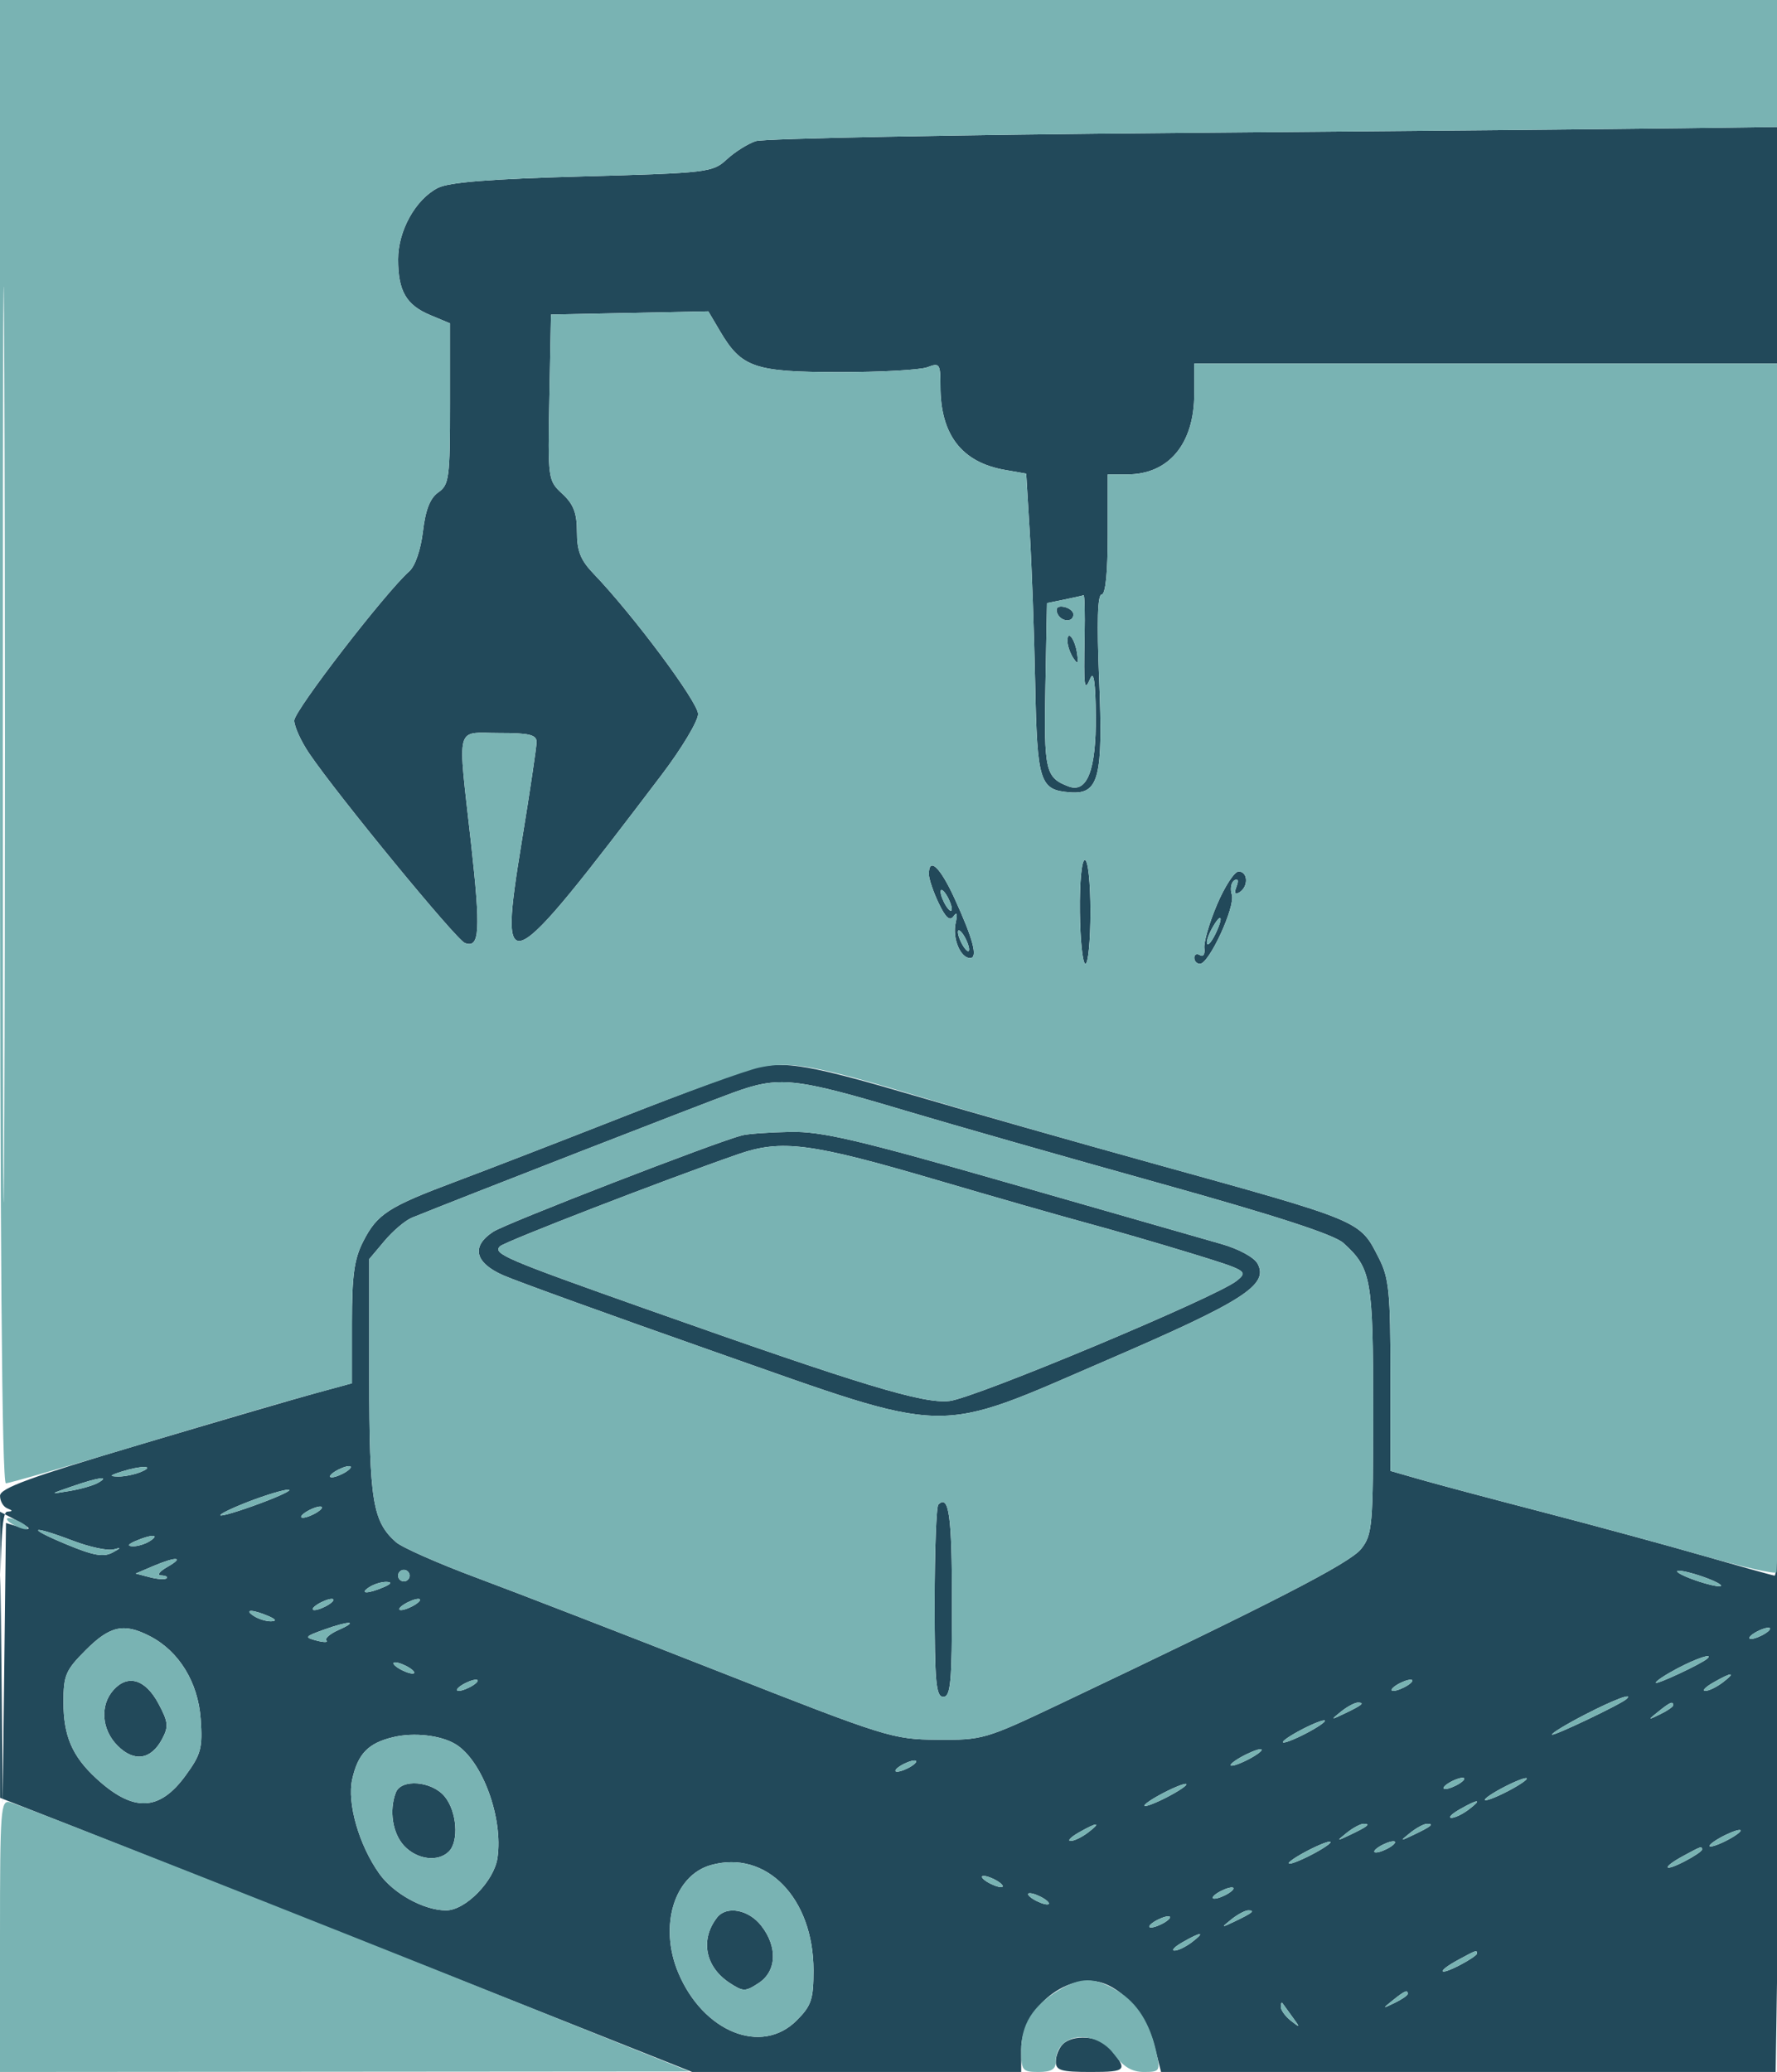
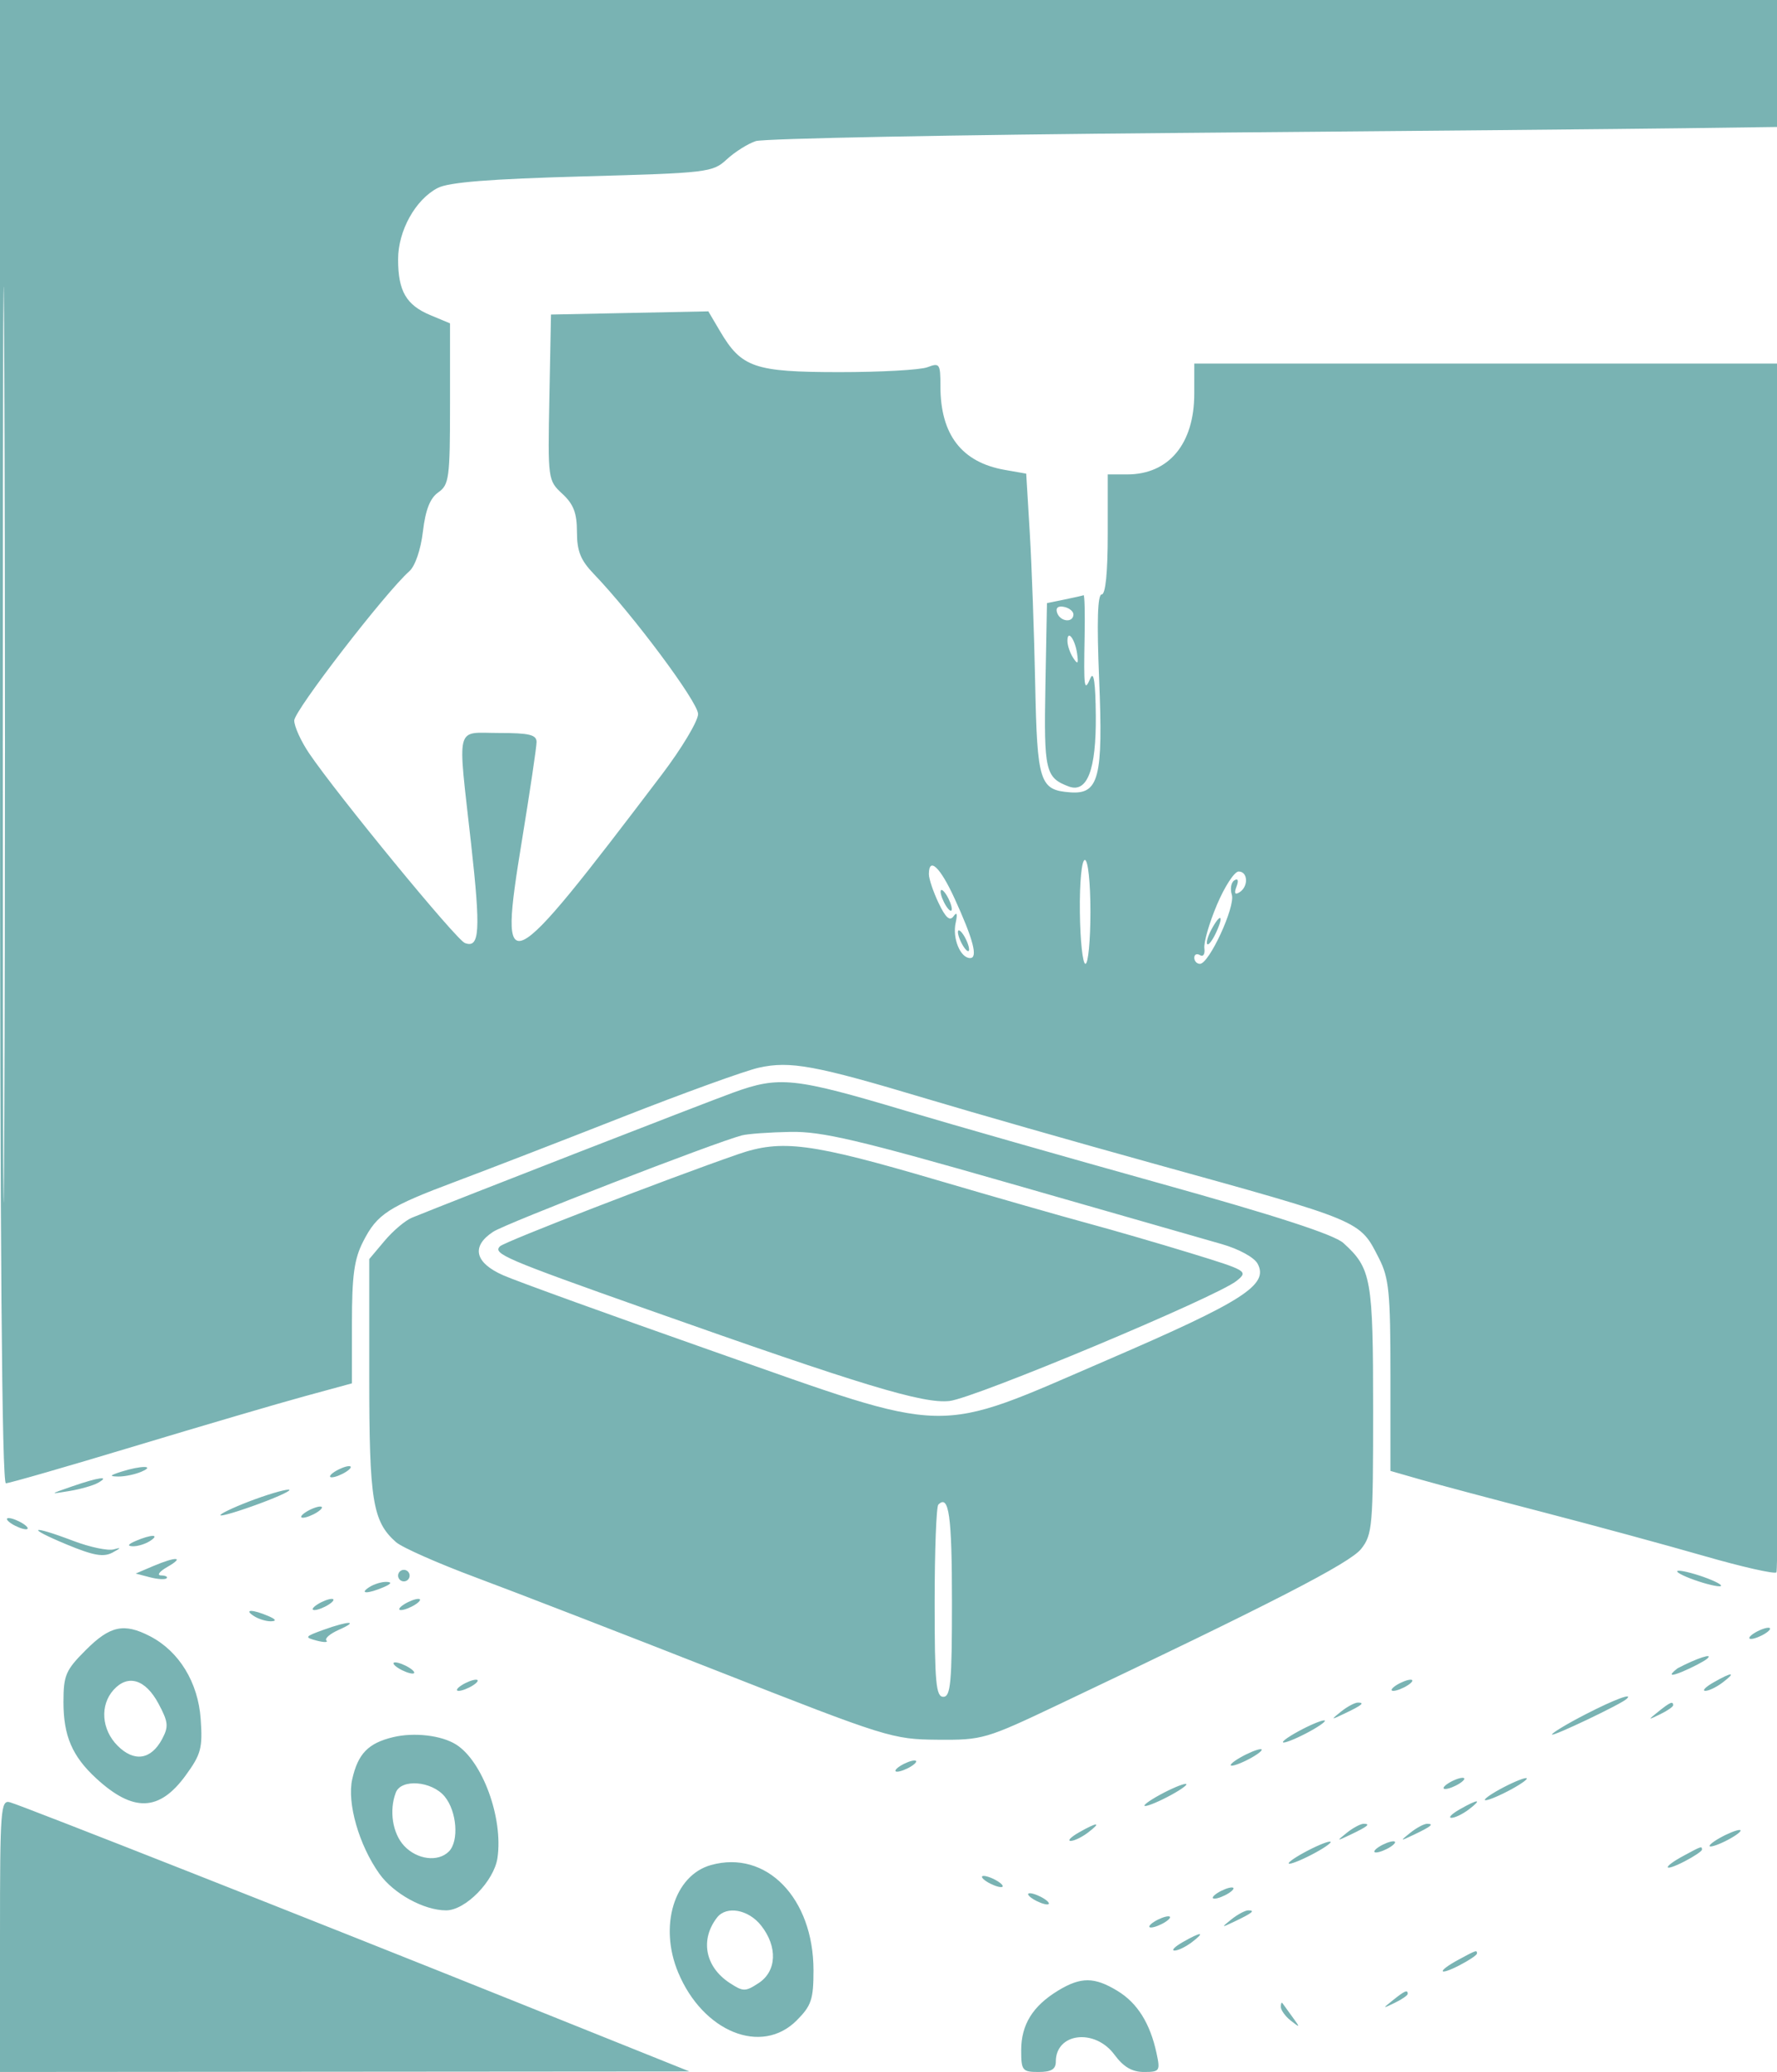
<svg xmlns="http://www.w3.org/2000/svg" width="308" height="359" viewBox="0 0 308 359" version="1.1">
-   <path d="M 204.500 23.031 C 165.450 23.357, 132.375 23.995, 131 24.448 C 129.625 24.901, 127.362 26.324, 125.971 27.611 C 123.524 29.875, 122.721 29.970, 100.994 30.567 C 84.865 31.010, 77.791 31.574, 75.869 32.568 C 72.007 34.565, 69 39.978, 69 44.934 C 69 50.424, 70.402 52.852, 74.580 54.598 L 78 56.027 78 69.957 C 78 82.824, 77.845 83.995, 75.969 85.309 C 74.542 86.309, 73.749 88.327, 73.303 92.090 C 72.931 95.230, 71.957 98.080, 70.950 98.974 C 66.779 102.677, 51 123.132, 51 124.836 C 51 125.873, 52.172 128.448, 53.604 130.558 C 58.519 137.800, 79.058 162.808, 80.567 163.387 C 83.150 164.379, 83.339 161.340, 81.641 146.090 C 79.302 125.091, 78.816 127, 86.500 127 C 91.727 127, 93 127.306, 93 128.563 C 93 129.422, 91.852 137.139, 90.450 145.712 C 86.364 170.683, 87.413 170.186, 114.710 134.210 C 118.169 129.650, 120.998 124.925, 120.996 123.710 C 120.993 121.654, 109.732 106.538, 102.927 99.452 C 100.628 97.059, 100 95.493, 100 92.155 C 100 88.893, 99.412 87.360, 97.472 85.562 C 94.965 83.239, 94.946 83.095, 95.222 68.859 L 95.500 54.500 109.135 54.223 L 122.770 53.945 124.808 57.399 C 128.523 63.696, 130.769 64.466, 145.431 64.476 C 152.619 64.481, 159.512 64.098, 160.750 63.626 C 162.860 62.820, 163 63.025, 163 66.915 C 163 75.326, 166.687 80.108, 174.184 81.421 L 177.869 82.066 178.484 92.283 C 178.823 97.902, 179.245 109.626, 179.421 118.335 C 179.771 135.600, 180.187 136.893, 185.513 137.288 C 190.470 137.655, 191.215 134.744, 190.511 117.750 C 190.095 107.725, 190.236 103, 190.950 103 C 191.616 103, 192 99.198, 192 92.600 L 192 82.200 195.379 82.200 C 202.576 82.200, 206.990 76.899, 206.996 68.250 L 207 63 257.500 63 L 308 63 308 42.500 L 308 22 291.750 22.219 C 282.813 22.339, 243.550 22.705, 204.500 23.031 M 184.483 103.882 L 181.465 104.500 181.198 118.787 C 180.922 133.558, 181.193 134.739, 185.223 136.264 C 188.435 137.480, 190.007 133.395, 189.930 124.027 C 189.883 118.333, 189.574 116.164, 189 117.500 C 187.925 120.001, 187.820 119.244, 187.992 110.250 C 188.068 106.263, 187.989 103.059, 187.815 103.132 C 187.642 103.204, 186.142 103.542, 184.483 103.882 M 183.218 106.154 C 183.737 107.712, 185.974 107.984, 186.053 106.500 C 186.082 105.950, 185.355 105.345, 184.438 105.154 C 183.395 104.939, 182.938 105.313, 183.218 106.154 M 185.015 111.083 C 185.024 111.862, 185.475 113.175, 186.018 114 C 186.802 115.190, 186.942 115.041, 186.695 113.276 C 186.338 110.718, 184.992 108.961, 185.015 111.083 M 187.170 158 C 187.224 162.950, 187.658 167, 188.134 167 C 188.610 167, 189 162.950, 189 158 C 189 152.891, 188.583 149, 188.036 149 C 187.481 149, 187.114 152.823, 187.170 158 M 161 151.466 C 161 152.272, 161.759 154.525, 162.688 156.471 C 163.904 159.022, 164.627 159.660, 165.274 158.755 C 165.864 157.932, 165.989 158.330, 165.638 159.912 C 165.048 162.568, 166.461 166, 168.144 166 C 169.543 166, 168.702 162.775, 165.452 155.675 C 162.957 150.227, 161 148.376, 161 151.466 M 210.934 156.750 C 209.595 159.912, 208.612 163.314, 208.749 164.308 C 208.885 165.303, 208.548 165.839, 207.999 165.499 C 207.449 165.160, 207 165.359, 207 165.941 C 207 166.523, 207.442 167, 207.983 167 C 209.574 167, 214.156 157.066, 213.507 155.023 C 213.184 154.003, 213.382 152.882, 213.948 152.532 C 214.581 152.141, 214.724 152.556, 214.319 153.612 C 213.872 154.776, 214.036 155.096, 214.830 154.605 C 216.421 153.622, 216.315 151, 214.684 151 C 213.960 151, 212.273 153.588, 210.934 156.750 M 163.031 154.500 C 163.031 155.050, 163.467 156.175, 164 157 C 164.533 157.825, 164.969 158.050, 164.969 157.500 C 164.969 156.950, 164.533 155.825, 164 155 C 163.467 154.175, 163.031 153.950, 163.031 154.500 M 209.954 161.086 C 209.340 162.233, 209.026 163.360, 209.257 163.590 C 209.487 163.820, 210.189 162.882, 210.816 161.504 C 212.194 158.480, 211.523 158.154, 209.954 161.086 M 166.031 161.500 C 166.031 162.050, 166.467 163.175, 167 164 C 167.533 164.825, 167.969 165.050, 167.969 164.500 C 167.969 163.950, 167.533 162.825, 167 162 C 166.467 161.175, 166.031 160.950, 166.031 161.500 M 130.935 185.025 C 128.975 185.502, 118.681 189.305, 108.059 193.477 C 97.438 197.648, 84.426 202.681, 79.143 204.659 C 67.271 209.106, 65.387 210.322, 62.942 215.113 C 61.389 218.159, 61 220.996, 61 229.296 L 61 239.672 54.750 241.376 C 51.313 242.313, 37.590 246.324, 24.256 250.290 C 5.194 255.959, 0.010 257.856, 0.006 259.167 C 0.003 260.083, 0.563 261.060, 1.250 261.338 C 2.250 261.741, 2.250 261.858, 1.250 261.921 C 0.286 261.982, 0.002 267.654, 0.008 286.750 L 0.016 311.500 13.758 316.879 C 21.316 319.838, 48.305 330.526, 73.734 340.629 L 119.968 359 148.484 359 L 177 359 177 355.077 C 177 348.309, 184.490 341.902, 190.609 343.438 C 194.644 344.451, 198.777 349.228, 200.074 354.378 L 201.237 359 254.500 359 L 307.763 359 308.506 310.458 C 308.914 283.759, 308.968 261.634, 308.624 261.291 C 308.281 260.948, 308 263.442, 308 266.833 C 308 270.225, 307.816 273, 307.591 273 C 307.366 273, 301.854 271.465, 295.341 269.588 C 288.829 267.712, 276.300 264.307, 267.500 262.023 C 258.700 259.739, 249.137 257.192, 246.250 256.364 L 241 254.858 241 238.389 C 241 223.931, 240.757 221.445, 239.013 218.026 C 235.629 211.392, 236.405 211.717, 199.500 201.482 C 186.300 197.821, 168.075 192.644, 159 189.977 C 140.547 184.554, 136.099 183.769, 130.935 185.025 M 127 189.339 C 121.727 191.259, 79.405 207.735, 71.411 210.980 C 70.263 211.446, 68.125 213.251, 66.661 214.991 L 64 218.153 64 238.609 C 64 259.991, 64.582 263.596, 68.617 267.183 C 69.658 268.109, 75.908 270.875, 82.505 273.329 C 89.102 275.784, 108 283.097, 124.500 289.580 C 153.702 301.055, 154.713 301.370, 162.500 301.434 C 170.288 301.498, 170.844 301.336, 183.500 295.329 C 220.562 277.738, 233.986 270.833, 235.929 268.363 C 237.877 265.886, 238 264.461, 238 244.315 C 238 221.502, 237.691 219.768, 232.845 215.373 C 231.237 213.915, 221.228 210.661, 201 205.019 C 184.775 200.494, 164.975 194.844, 157 192.464 C 137.600 186.673, 135.052 186.408, 127 189.339 M 128.607 196.717 C 124.034 197.888, 87.720 211.953, 85.481 213.421 C 81.617 215.952, 82.284 218.798, 87.250 220.975 C 89.588 222, 105.900 227.900, 123.500 234.087 C 165.475 248.843, 161.511 248.755, 192 235.602 C 215.526 225.453, 219.940 222.625, 217.979 218.961 C 217.389 217.858, 214.731 216.407, 211.726 215.549 C 208.852 214.728, 192.335 209.993, 175.022 205.028 C 148.795 197.506, 142.456 196.019, 137.022 196.116 C 133.435 196.180, 129.648 196.450, 128.607 196.717 M 127.902 199.996 C 115.439 204.314, 87.474 215.126, 86.658 215.942 C 85.374 217.226, 87.485 218.131, 112.113 226.845 C 149.471 240.064, 159.997 243.254, 164.571 242.742 C 168.977 242.249, 210.894 224.716, 214.341 221.925 C 216.388 220.268, 216.179 220.142, 206.472 217.161 C 200.987 215.478, 192.900 213.129, 188.500 211.941 C 184.100 210.754, 172.400 207.402, 162.500 204.494 C 140.462 198.018, 135.480 197.370, 127.902 199.996 M 21 255 C 18.990 255.644, 18.892 255.806, 20.500 255.830 C 21.600 255.846, 23.400 255.473, 24.500 255 C 27.048 253.905, 24.419 253.905, 21 255 M 58 255 C 57.175 255.533, 56.950 255.969, 57.500 255.969 C 58.050 255.969, 59.175 255.533, 60 255 C 60.825 254.467, 61.050 254.031, 60.500 254.031 C 59.950 254.031, 58.825 254.467, 58 255 M 12.500 257.538 C 8.539 258.908, 8.535 258.916, 12 258.346 C 13.925 258.029, 16.175 257.386, 17 256.916 C 19.202 255.661, 17.075 255.955, 12.500 257.538 M 43.180 260.148 C 40.253 261.273, 38.019 262.352, 38.215 262.548 C 38.410 262.744, 41.480 261.824, 45.035 260.504 C 48.591 259.184, 50.825 258.104, 50 258.104 C 49.175 258.104, 46.106 259.024, 43.180 260.148 M 162.639 260.694 C 162.288 261.046, 162 268.683, 162 277.667 C 162 291.519, 162.228 294, 163.500 294 C 164.773 294, 165 291.507, 165 277.559 C 165 262.611, 164.475 258.859, 162.639 260.694 M 53 262 C 52.175 262.533, 51.950 262.969, 52.500 262.969 C 53.050 262.969, 54.175 262.533, 55 262 C 55.825 261.467, 56.050 261.031, 55.500 261.031 C 54.950 261.031, 53.825 261.467, 53 262 M 0.231 287.215 L 0.463 312.500 0.749 288.188 L 1.036 263.877 3.268 264.563 C 5.865 265.360, 5.450 264.765, 2.250 263.100 L 0 261.930 0.231 287.215 M 11.500 267.579 C 16.191 269.530, 17.936 269.841, 19.500 269.006 C 21.002 268.204, 21.056 268.066, 19.714 268.451 C 18.732 268.734, 15.582 268.073, 12.714 266.983 C 5.273 264.155, 4.352 264.607, 11.500 267.579 M 23.500 267 C 22.181 267.567, 22.011 267.878, 23 267.914 C 23.825 267.945, 25.175 267.533, 26 267 C 27.828 265.819, 26.249 265.819, 23.500 267 M 26.509 271.365 L 23.518 272.641 25.965 273.281 C 27.311 273.633, 28.620 273.714, 28.873 273.460 C 29.126 273.207, 28.696 272.984, 27.917 272.965 C 27.137 272.945, 27.625 272.286, 29 271.500 C 32.097 269.730, 30.542 269.646, 26.509 271.365 M 69 273 C 69 273.550, 69.450 274, 70 274 C 70.550 274, 71 273.550, 71 273 C 71 272.450, 70.550 272, 70 272 C 69.450 272, 69 272.450, 69 273 M 293 273.500 C 294.925 274.241, 297.175 274.848, 298 274.848 C 298.825 274.848, 297.925 274.241, 296 273.500 C 294.075 272.759, 291.825 272.152, 291 272.152 C 290.175 272.152, 291.075 272.759, 293 273.500 M 64 275 C 62.172 276.181, 63.751 276.181, 66.500 275 C 67.819 274.433, 67.989 274.122, 67 274.086 C 66.175 274.055, 64.825 274.467, 64 275 M 55 278 C 54.175 278.533, 53.950 278.969, 54.500 278.969 C 55.050 278.969, 56.175 278.533, 57 278 C 57.825 277.467, 58.050 277.031, 57.500 277.031 C 56.950 277.031, 55.825 277.467, 55 278 M 70 278 C 69.175 278.533, 68.950 278.969, 69.500 278.969 C 70.050 278.969, 71.175 278.533, 72 278 C 72.825 277.467, 73.050 277.031, 72.500 277.031 C 71.950 277.031, 70.825 277.467, 70 278 M 44 280 C 44.825 280.533, 46.175 280.945, 47 280.914 C 47.989 280.878, 47.819 280.567, 46.500 280 C 43.751 278.819, 42.172 278.819, 44 280 M 56.035 282.403 C 52.808 283.569, 52.729 283.696, 54.884 284.260 C 56.157 284.592, 56.918 284.584, 56.575 284.242 C 56.233 283.900, 57.201 283.067, 58.726 282.391 C 62.346 280.788, 60.485 280.796, 56.035 282.403 M 14.882 285.882 C 11.374 289.390, 11 290.263, 11 294.932 C 11 300.760, 12.520 304.301, 16.661 308.116 C 23.085 314.035, 27.608 313.892, 32.175 307.624 C 34.850 303.954, 35.137 302.878, 34.784 297.848 C 34.337 291.492, 31.039 286.106, 25.998 283.499 C 21.490 281.168, 19.080 281.684, 14.882 285.882 M 304 283 C 303.175 283.533, 302.950 283.969, 303.500 283.969 C 304.050 283.969, 305.175 283.533, 306 283 C 306.825 282.467, 307.050 282.031, 306.500 282.031 C 305.950 282.031, 304.825 282.467, 304 283 M 290.750 289.068 C 288.688 290.157, 287 291.271, 287 291.544 C 287 291.990, 294.899 288.298, 295.917 287.377 C 297.067 286.336, 294.064 287.319, 290.750 289.068 M 69 289 C 69.825 289.533, 70.950 289.969, 71.500 289.969 C 72.050 289.969, 71.825 289.533, 71 289 C 70.175 288.467, 69.050 288.031, 68.500 288.031 C 67.950 288.031, 68.175 288.467, 69 289 M 297 291.500 C 295.625 292.286, 294.976 292.945, 295.559 292.965 C 296.141 292.984, 297.491 292.339, 298.559 291.532 C 301.028 289.664, 300.239 289.648, 297 291.500 M 19.695 292.785 C 17.283 295.450, 17.586 299.677, 20.390 302.481 C 23.256 305.347, 26.174 304.912, 28.090 301.333 C 29.255 299.154, 29.175 298.364, 27.463 295.167 C 25.214 290.965, 22.183 290.036, 19.695 292.785 M 80 292 C 79.175 292.533, 78.950 292.969, 79.500 292.969 C 80.050 292.969, 81.175 292.533, 82 292 C 82.825 291.467, 83.050 291.031, 82.500 291.031 C 81.950 291.031, 80.825 291.467, 80 292 M 242 292 C 241.175 292.533, 240.950 292.969, 241.500 292.969 C 242.050 292.969, 243.175 292.533, 244 292 C 244.825 291.467, 245.050 291.031, 244.500 291.031 C 243.950 291.031, 242.825 291.467, 242 292 M 274.750 297.064 C 271.587 298.696, 269 300.256, 269 300.530 C 269 300.977, 280.900 295.312, 281.917 294.381 C 283.226 293.183, 279.745 294.486, 274.750 297.064 M 232.441 296.555 C 230.611 298.022, 230.643 298.042, 233 296.920 C 236.061 295.462, 236.628 295, 235.358 295 C 234.821 295, 233.509 295.700, 232.441 296.555 M 287.441 296.555 C 285.577 298.049, 285.589 298.067, 287.750 297.020 C 288.988 296.420, 290 295.720, 290 295.465 C 290 294.700, 289.481 294.921, 287.441 296.555 M 225 300 C 223.075 301.054, 221.950 301.916, 222.500 301.916 C 223.050 301.916, 225.075 301.054, 227 300 C 228.925 298.946, 230.050 298.084, 229.500 298.084 C 228.950 298.084, 226.925 298.946, 225 300 M 68.139 300.989 C 63.830 302.020, 62.049 303.850, 61.051 308.274 C 60.123 312.387, 62.219 319.690, 65.749 324.648 C 68.213 328.108, 73.483 331, 77.324 331 C 80.671 331, 85.636 325.930, 86.226 321.911 C 87.241 315, 83.626 305.121, 79.034 302.254 C 76.489 300.664, 71.782 300.118, 68.139 300.989 M 215 304.500 C 213.625 305.286, 212.950 305.929, 213.500 305.929 C 214.050 305.929, 215.625 305.286, 217 304.500 C 218.375 303.714, 219.050 303.071, 218.500 303.071 C 217.950 303.071, 216.375 303.714, 215 304.500 M 156 306 C 155.175 306.533, 154.950 306.969, 155.500 306.969 C 156.050 306.969, 157.175 306.533, 158 306 C 158.825 305.467, 159.050 305.031, 158.500 305.031 C 157.950 305.031, 156.825 305.467, 156 306 M 251 309 C 250.175 309.533, 249.950 309.969, 250.500 309.969 C 251.050 309.969, 252.175 309.533, 253 309 C 253.825 308.467, 254.050 308.031, 253.500 308.031 C 252.950 308.031, 251.825 308.467, 251 309 M 260 310 C 258.075 311.054, 256.950 311.916, 257.500 311.916 C 258.050 311.916, 260.075 311.054, 262 310 C 263.925 308.946, 265.050 308.084, 264.500 308.084 C 263.950 308.084, 261.925 308.946, 260 310 M 68.607 310.582 C 67.416 313.686, 68.032 317.657, 70.039 319.811 C 72.276 322.212, 75.923 322.677, 77.800 320.800 C 79.593 319.007, 79.188 313.805, 77.056 311.250 C 74.830 308.581, 69.536 308.162, 68.607 310.582 M 201 311 C 199.075 312.054, 197.950 312.916, 198.500 312.916 C 199.050 312.916, 201.075 312.054, 203 311 C 204.925 309.946, 206.050 309.084, 205.500 309.084 C 204.950 309.084, 202.925 309.946, 201 311 M 253 313.500 C 251.625 314.286, 250.976 314.945, 251.559 314.965 C 252.141 314.984, 253.491 314.339, 254.559 313.532 C 257.028 311.664, 256.239 311.648, 253 313.500 M 187 317.500 C 185.625 318.286, 184.976 318.945, 185.559 318.965 C 186.141 318.984, 187.491 318.339, 188.559 317.532 C 191.028 315.664, 190.239 315.648, 187 317.500 M 233.441 317.555 C 231.611 319.022, 231.643 319.042, 234 317.920 C 237.061 316.462, 237.628 316, 236.358 316 C 235.821 316, 234.509 316.700, 233.441 317.555 M 244.441 317.555 C 242.611 319.022, 242.643 319.042, 245 317.920 C 248.061 316.462, 248.628 316, 247.358 316 C 246.821 316, 245.509 316.700, 244.441 317.555 M 298 318.500 C 296.625 319.286, 295.950 319.929, 296.500 319.929 C 297.050 319.929, 298.625 319.286, 300 318.500 C 301.375 317.714, 302.050 317.071, 301.500 317.071 C 300.950 317.071, 299.375 317.714, 298 318.500 M 226 321 C 224.075 322.054, 222.950 322.916, 223.500 322.916 C 224.050 322.916, 226.075 322.054, 228 321 C 229.925 319.946, 231.050 319.084, 230.500 319.084 C 229.950 319.084, 227.925 319.946, 226 321 M 239 320 C 238.175 320.533, 237.950 320.969, 238.500 320.969 C 239.050 320.969, 240.175 320.533, 241 320 C 241.825 319.467, 242.050 319.031, 241.500 319.031 C 240.950 319.031, 239.825 319.467, 239 320 M 291.750 321.572 C 288.012 323.600, 288.239 324.445, 292 322.500 C 293.650 321.647, 295 320.735, 295 320.474 C 295 319.831, 294.893 319.867, 291.750 321.572 M 123.212 323.153 C 116.851 324.940, 114.182 333.713, 117.548 341.768 C 121.850 352.065, 131.986 356.168, 138.077 350.077 C 140.631 347.523, 141 346.427, 141 341.393 C 141 328.860, 132.806 320.459, 123.212 323.153 M 171 326 C 171.825 326.533, 172.950 326.969, 173.500 326.969 C 174.050 326.969, 173.825 326.533, 173 326 C 172.175 325.467, 171.050 325.031, 170.500 325.031 C 169.950 325.031, 170.175 325.467, 171 326 M 211 328 C 210.175 328.533, 209.950 328.969, 210.500 328.969 C 211.050 328.969, 212.175 328.533, 213 328 C 213.825 327.467, 214.050 327.031, 213.500 327.031 C 212.950 327.031, 211.825 327.467, 211 328 M 179 329 C 179.825 329.533, 180.950 329.969, 181.500 329.969 C 182.050 329.969, 181.825 329.533, 181 329 C 180.175 328.467, 179.050 328.031, 178.500 328.031 C 177.950 328.031, 178.175 328.467, 179 329 M 124.278 332.250 C 121.314 336.080, 122.221 340.788, 126.455 343.563 C 128.816 345.109, 129.181 345.111, 131.500 343.592 C 134.631 341.541, 134.813 337.303, 131.927 333.635 C 129.728 330.838, 125.905 330.146, 124.278 332.250 M 213.441 332.555 C 211.611 334.022, 211.643 334.042, 214 332.920 C 217.061 331.462, 217.628 331, 216.358 331 C 215.821 331, 214.509 331.700, 213.441 332.555 M 200 333 C 199.175 333.533, 198.950 333.969, 199.500 333.969 C 200.050 333.969, 201.175 333.533, 202 333 C 202.825 332.467, 203.050 332.031, 202.500 332.031 C 201.950 332.031, 200.825 332.467, 200 333 M 205 336.500 C 203.625 337.286, 202.976 337.945, 203.559 337.965 C 204.141 337.984, 205.491 337.339, 206.559 336.532 C 209.028 334.664, 208.239 334.648, 205 336.500 M 252.750 339.572 C 249.012 341.600, 249.239 342.445, 253 340.500 C 254.650 339.647, 256 338.735, 256 338.474 C 256 337.831, 255.893 337.867, 252.750 339.572 M 241.441 346.555 C 239.577 348.049, 239.589 348.067, 241.750 347.020 C 242.988 346.420, 244 345.720, 244 345.465 C 244 344.700, 243.481 344.921, 241.441 346.555 M 222 347.711 C 222 348.285, 222.787 349.373, 223.750 350.128 C 225.369 351.397, 225.390 351.350, 224.033 349.500 C 223.226 348.400, 222.439 347.313, 222.283 347.083 C 222.127 346.854, 222 347.137, 222 347.711 M 184.200 354.200 C 183.540 354.860, 183 356.210, 183 357.200 C 183 358.735, 183.891 359, 189.059 359 C 195.379 359, 195.593 358.710, 192.193 354.750 C 190.468 352.741, 185.968 352.432, 184.200 354.200" stroke="none" fill="#22495a" fill-rule="evenodd" />
-   <path d="M 0 128.500 C 0 215.268, 0.332 257, 1.021 257 C 1.583 257, 11.595 254.117, 23.271 250.592 C 34.947 247.068, 48.212 243.173, 52.750 241.936 L 61 239.686 61 229.303 C 61 220.996, 61.388 218.159, 62.942 215.113 C 65.387 210.322, 67.271 209.106, 79.143 204.659 C 84.426 202.681, 97.393 197.666, 107.960 193.516 C 118.526 189.366, 129.125 185.532, 131.513 184.997 C 136.945 183.780, 141.281 184.580, 160.541 190.352 C 168.768 192.818, 186.300 197.829, 199.500 201.487 C 236.394 211.711, 235.628 211.390, 239.013 218.026 C 240.757 221.445, 241 223.931, 241 238.389 L 241 254.858 246.250 256.364 C 249.138 257.192, 258.700 259.739, 267.500 262.023 C 276.300 264.307, 288.855 267.719, 295.400 269.605 C 301.945 271.491, 307.570 272.764, 307.900 272.434 C 308.230 272.104, 308.637 210.671, 308.804 135.917 L 309.108 -0 154.554 -0 L 0 0 0 128.500 M 0.485 129 C 0.485 199.675, 0.604 228.587, 0.750 193.250 C 0.896 157.912, 0.896 100.087, 0.750 64.750 C 0.604 29.412, 0.485 58.325, 0.485 129 M 204.500 23.031 C 165.450 23.357, 132.375 23.995, 131 24.448 C 129.625 24.901, 127.362 26.324, 125.971 27.611 C 123.524 29.875, 122.721 29.970, 100.994 30.567 C 84.865 31.010, 77.791 31.574, 75.869 32.568 C 72.007 34.565, 69 39.978, 69 44.934 C 69 50.424, 70.402 52.852, 74.580 54.598 L 78 56.027 78 69.957 C 78 82.824, 77.845 83.995, 75.969 85.309 C 74.542 86.309, 73.749 88.327, 73.303 92.090 C 72.931 95.230, 71.957 98.080, 70.950 98.974 C 66.779 102.677, 51 123.132, 51 124.836 C 51 125.873, 52.172 128.448, 53.604 130.558 C 58.519 137.800, 79.058 162.808, 80.567 163.387 C 83.150 164.379, 83.339 161.340, 81.641 146.090 C 79.302 125.091, 78.816 127, 86.500 127 C 91.727 127, 93 127.306, 93 128.563 C 93 129.422, 91.852 137.139, 90.450 145.712 C 86.364 170.683, 87.413 170.186, 114.710 134.210 C 118.169 129.650, 120.998 124.925, 120.996 123.710 C 120.993 121.654, 109.732 106.538, 102.927 99.452 C 100.628 97.059, 100 95.493, 100 92.155 C 100 88.893, 99.412 87.360, 97.472 85.562 C 94.965 83.239, 94.946 83.095, 95.222 68.859 L 95.500 54.500 109.135 54.223 L 122.770 53.945 124.808 57.399 C 128.523 63.696, 130.769 64.466, 145.431 64.476 C 152.619 64.481, 159.512 64.098, 160.750 63.626 C 162.860 62.820, 163 63.025, 163 66.915 C 163 75.326, 166.687 80.108, 174.184 81.421 L 177.869 82.066 178.484 92.283 C 178.823 97.902, 179.245 109.626, 179.421 118.335 C 179.771 135.600, 180.187 136.893, 185.513 137.288 C 190.470 137.655, 191.215 134.744, 190.511 117.750 C 190.095 107.725, 190.236 103, 190.950 103 C 191.616 103, 192 99.198, 192 92.600 L 192 82.200 195.379 82.200 C 202.576 82.200, 206.990 76.899, 206.996 68.250 L 207 63 257.500 63 L 308 63 308 42.500 L 308 22 291.750 22.219 C 282.813 22.339, 243.550 22.705, 204.500 23.031 M 184.483 103.882 L 181.465 104.500 181.198 118.787 C 180.922 133.558, 181.193 134.739, 185.223 136.264 C 188.435 137.480, 190.007 133.395, 189.930 124.027 C 189.883 118.333, 189.574 116.164, 189 117.500 C 187.925 120.001, 187.820 119.244, 187.992 110.250 C 188.068 106.263, 187.989 103.059, 187.815 103.132 C 187.642 103.204, 186.142 103.542, 184.483 103.882 M 183.218 106.154 C 183.737 107.712, 185.974 107.984, 186.053 106.500 C 186.082 105.950, 185.355 105.345, 184.438 105.154 C 183.395 104.939, 182.938 105.313, 183.218 106.154 M 185.015 111.083 C 185.024 111.862, 185.475 113.175, 186.018 114 C 186.802 115.190, 186.942 115.041, 186.695 113.276 C 186.338 110.718, 184.992 108.961, 185.015 111.083 M 187.170 158 C 187.224 162.950, 187.658 167, 188.134 167 C 188.610 167, 189 162.950, 189 158 C 189 152.891, 188.583 149, 188.036 149 C 187.481 149, 187.114 152.823, 187.170 158 M 161 151.466 C 161 152.272, 161.759 154.525, 162.688 156.471 C 163.904 159.022, 164.627 159.660, 165.274 158.755 C 165.864 157.932, 165.989 158.330, 165.638 159.912 C 165.048 162.568, 166.461 166, 168.144 166 C 169.543 166, 168.702 162.775, 165.452 155.675 C 162.957 150.227, 161 148.376, 161 151.466 M 210.934 156.750 C 209.595 159.912, 208.612 163.314, 208.749 164.308 C 208.885 165.303, 208.548 165.839, 207.999 165.499 C 207.449 165.160, 207 165.359, 207 165.941 C 207 166.523, 207.442 167, 207.983 167 C 209.574 167, 214.156 157.066, 213.507 155.023 C 213.184 154.003, 213.382 152.882, 213.948 152.532 C 214.581 152.141, 214.724 152.556, 214.319 153.612 C 213.872 154.776, 214.036 155.096, 214.830 154.605 C 216.421 153.622, 216.315 151, 214.684 151 C 213.960 151, 212.273 153.588, 210.934 156.750 M 163.031 154.500 C 163.031 155.050, 163.467 156.175, 164 157 C 164.533 157.825, 164.969 158.050, 164.969 157.500 C 164.969 156.950, 164.533 155.825, 164 155 C 163.467 154.175, 163.031 153.950, 163.031 154.500 M 209.954 161.086 C 209.340 162.233, 209.026 163.360, 209.257 163.590 C 209.487 163.820, 210.189 162.882, 210.816 161.504 C 212.194 158.480, 211.523 158.154, 209.954 161.086 M 166.031 161.500 C 166.031 162.050, 166.467 163.175, 167 164 C 167.533 164.825, 167.969 165.050, 167.969 164.500 C 167.969 163.950, 167.533 162.825, 167 162 C 166.467 161.175, 166.031 160.950, 166.031 161.500 M 127 189.339 C 121.727 191.259, 79.405 207.735, 71.411 210.980 C 70.263 211.446, 68.125 213.251, 66.661 214.991 L 64 218.153 64 238.609 C 64 259.991, 64.582 263.596, 68.617 267.183 C 69.658 268.109, 75.908 270.875, 82.505 273.329 C 89.102 275.784, 108 283.097, 124.500 289.580 C 153.702 301.055, 154.713 301.370, 162.500 301.434 C 170.288 301.498, 170.844 301.336, 183.500 295.329 C 220.562 277.738, 233.986 270.833, 235.929 268.363 C 237.877 265.886, 238 264.461, 238 244.315 C 238 221.502, 237.691 219.768, 232.845 215.373 C 231.237 213.915, 221.228 210.661, 201 205.019 C 184.775 200.494, 164.975 194.844, 157 192.464 C 137.600 186.673, 135.052 186.408, 127 189.339 M 128.607 196.717 C 124.034 197.888, 87.720 211.953, 85.481 213.421 C 81.617 215.952, 82.284 218.798, 87.250 220.975 C 89.588 222, 105.900 227.900, 123.500 234.087 C 165.475 248.843, 161.511 248.755, 192 235.602 C 215.526 225.453, 219.940 222.625, 217.979 218.961 C 217.389 217.858, 214.731 216.407, 211.726 215.549 C 208.852 214.728, 192.335 209.993, 175.022 205.028 C 148.795 197.506, 142.456 196.019, 137.022 196.116 C 133.435 196.180, 129.648 196.450, 128.607 196.717 M 127.902 199.996 C 115.439 204.314, 87.474 215.126, 86.658 215.942 C 85.374 217.226, 87.485 218.131, 112.113 226.845 C 149.471 240.064, 159.997 243.254, 164.571 242.742 C 168.977 242.249, 210.894 224.716, 214.341 221.925 C 216.388 220.268, 216.179 220.142, 206.472 217.161 C 200.987 215.478, 192.900 213.129, 188.500 211.941 C 184.100 210.754, 172.400 207.402, 162.500 204.494 C 140.462 198.018, 135.480 197.370, 127.902 199.996 M 21 255 C 18.990 255.644, 18.892 255.806, 20.500 255.830 C 21.600 255.846, 23.400 255.473, 24.500 255 C 27.048 253.905, 24.419 253.905, 21 255 M 58 255 C 57.175 255.533, 56.950 255.969, 57.500 255.969 C 58.050 255.969, 59.175 255.533, 60 255 C 60.825 254.467, 61.050 254.031, 60.500 254.031 C 59.950 254.031, 58.825 254.467, 58 255 M 12.500 257.538 C 8.539 258.908, 8.535 258.916, 12 258.346 C 13.925 258.029, 16.175 257.386, 17 256.916 C 19.202 255.661, 17.075 255.955, 12.500 257.538 M 43.180 260.148 C 40.253 261.273, 38.019 262.352, 38.215 262.548 C 38.410 262.744, 41.480 261.824, 45.035 260.504 C 48.591 259.184, 50.825 258.104, 50 258.104 C 49.175 258.104, 46.106 259.024, 43.180 260.148 M 162.639 260.694 C 162.288 261.046, 162 268.683, 162 277.667 C 162 291.519, 162.228 294, 163.500 294 C 164.773 294, 165 291.507, 165 277.559 C 165 262.611, 164.475 258.859, 162.639 260.694 M 53 262 C 52.175 262.533, 51.950 262.969, 52.500 262.969 C 53.050 262.969, 54.175 262.533, 55 262 C 55.825 261.467, 56.050 261.031, 55.500 261.031 C 54.950 261.031, 53.825 261.467, 53 262 M 2 264 C 2.825 264.533, 3.950 264.969, 4.500 264.969 C 5.050 264.969, 4.825 264.533, 4 264 C 3.175 263.467, 2.050 263.031, 1.500 263.031 C 0.950 263.031, 1.175 263.467, 2 264 M 11.500 267.579 C 16.191 269.530, 17.936 269.841, 19.500 269.006 C 21.002 268.204, 21.056 268.066, 19.714 268.451 C 18.732 268.734, 15.582 268.073, 12.714 266.983 C 5.273 264.155, 4.352 264.607, 11.500 267.579 M 23.500 267 C 22.181 267.567, 22.011 267.878, 23 267.914 C 23.825 267.945, 25.175 267.533, 26 267 C 27.828 265.819, 26.249 265.819, 23.500 267 M 26.509 271.365 L 23.518 272.641 25.965 273.281 C 27.311 273.633, 28.620 273.714, 28.873 273.460 C 29.126 273.207, 28.696 272.984, 27.917 272.965 C 27.137 272.945, 27.625 272.286, 29 271.500 C 32.097 269.730, 30.542 269.646, 26.509 271.365 M 69 273 C 69 273.550, 69.450 274, 70 274 C 70.550 274, 71 273.550, 71 273 C 71 272.450, 70.550 272, 70 272 C 69.450 272, 69 272.450, 69 273 M 293 273.500 C 294.925 274.241, 297.175 274.848, 298 274.848 C 298.825 274.848, 297.925 274.241, 296 273.500 C 294.075 272.759, 291.825 272.152, 291 272.152 C 290.175 272.152, 291.075 272.759, 293 273.500 M 64 275 C 62.172 276.181, 63.751 276.181, 66.500 275 C 67.819 274.433, 67.989 274.122, 67 274.086 C 66.175 274.055, 64.825 274.467, 64 275 M 55 278 C 54.175 278.533, 53.950 278.969, 54.500 278.969 C 55.050 278.969, 56.175 278.533, 57 278 C 57.825 277.467, 58.050 277.031, 57.500 277.031 C 56.950 277.031, 55.825 277.467, 55 278 M 70 278 C 69.175 278.533, 68.950 278.969, 69.500 278.969 C 70.050 278.969, 71.175 278.533, 72 278 C 72.825 277.467, 73.050 277.031, 72.500 277.031 C 71.950 277.031, 70.825 277.467, 70 278 M 44 280 C 44.825 280.533, 46.175 280.945, 47 280.914 C 47.989 280.878, 47.819 280.567, 46.500 280 C 43.751 278.819, 42.172 278.819, 44 280 M 56.035 282.403 C 52.808 283.569, 52.729 283.696, 54.884 284.260 C 56.157 284.592, 56.918 284.584, 56.575 284.242 C 56.233 283.900, 57.201 283.067, 58.726 282.391 C 62.346 280.788, 60.485 280.796, 56.035 282.403 M 14.882 285.882 C 11.374 289.390, 11 290.263, 11 294.932 C 11 300.760, 12.520 304.301, 16.661 308.116 C 23.085 314.035, 27.608 313.892, 32.175 307.624 C 34.850 303.954, 35.137 302.878, 34.784 297.848 C 34.337 291.492, 31.039 286.106, 25.998 283.499 C 21.490 281.168, 19.080 281.684, 14.882 285.882 M 304 283 C 303.175 283.533, 302.950 283.969, 303.500 283.969 C 304.050 283.969, 305.175 283.533, 306 283 C 306.825 282.467, 307.050 282.031, 306.500 282.031 C 305.950 282.031, 304.825 282.467, 304 283 M 290.750 289.068 C 288.688 290.157, 287 291.271, 287 291.544 C 287 291.990, 294.899 288.298, 295.917 287.377 C 297.067 286.336, 294.064 287.319, 290.750 289.068 M 69 289 C 69.825 289.533, 70.950 289.969, 71.500 289.969 C 72.050 289.969, 71.825 289.533, 71 289 C 70.175 288.467, 69.050 288.031, 68.500 288.031 C 67.950 288.031, 68.175 288.467, 69 289 M 297 291.500 C 295.625 292.286, 294.976 292.945, 295.559 292.965 C 296.141 292.984, 297.491 292.339, 298.559 291.532 C 301.028 289.664, 300.239 289.648, 297 291.500 M 19.695 292.785 C 17.283 295.450, 17.586 299.677, 20.390 302.481 C 23.256 305.347, 26.174 304.912, 28.090 301.333 C 29.255 299.154, 29.175 298.364, 27.463 295.167 C 25.214 290.965, 22.183 290.036, 19.695 292.785 M 80 292 C 79.175 292.533, 78.950 292.969, 79.500 292.969 C 80.050 292.969, 81.175 292.533, 82 292 C 82.825 291.467, 83.050 291.031, 82.500 291.031 C 81.950 291.031, 80.825 291.467, 80 292 M 242 292 C 241.175 292.533, 240.950 292.969, 241.500 292.969 C 242.050 292.969, 243.175 292.533, 244 292 C 244.825 291.467, 245.050 291.031, 244.500 291.031 C 243.950 291.031, 242.825 291.467, 242 292 M 274.750 297.064 C 271.587 298.696, 269 300.256, 269 300.530 C 269 300.977, 280.900 295.312, 281.917 294.381 C 283.226 293.183, 279.745 294.486, 274.750 297.064 M 232.441 296.555 C 230.611 298.022, 230.643 298.042, 233 296.920 C 236.061 295.462, 236.628 295, 235.358 295 C 234.821 295, 233.509 295.700, 232.441 296.555 M 287.441 296.555 C 285.577 298.049, 285.589 298.067, 287.750 297.020 C 288.988 296.420, 290 295.720, 290 295.465 C 290 294.700, 289.481 294.921, 287.441 296.555 M 225 300 C 223.075 301.054, 221.950 301.916, 222.500 301.916 C 223.050 301.916, 225.075 301.054, 227 300 C 228.925 298.946, 230.050 298.084, 229.500 298.084 C 228.950 298.084, 226.925 298.946, 225 300 M 68.139 300.989 C 63.830 302.020, 62.049 303.850, 61.051 308.274 C 60.123 312.387, 62.219 319.690, 65.749 324.648 C 68.213 328.108, 73.483 331, 77.324 331 C 80.671 331, 85.636 325.930, 86.226 321.911 C 87.241 315, 83.626 305.121, 79.034 302.254 C 76.489 300.664, 71.782 300.118, 68.139 300.989 M 215 304.500 C 213.625 305.286, 212.950 305.929, 213.500 305.929 C 214.050 305.929, 215.625 305.286, 217 304.500 C 218.375 303.714, 219.050 303.071, 218.500 303.071 C 217.950 303.071, 216.375 303.714, 215 304.500 M 156 306 C 155.175 306.533, 154.950 306.969, 155.500 306.969 C 156.050 306.969, 157.175 306.533, 158 306 C 158.825 305.467, 159.050 305.031, 158.500 305.031 C 157.950 305.031, 156.825 305.467, 156 306 M 251 309 C 250.175 309.533, 249.950 309.969, 250.500 309.969 C 251.050 309.969, 252.175 309.533, 253 309 C 253.825 308.467, 254.050 308.031, 253.500 308.031 C 252.950 308.031, 251.825 308.467, 251 309 M 260 310 C 258.075 311.054, 256.950 311.916, 257.500 311.916 C 258.050 311.916, 260.075 311.054, 262 310 C 263.925 308.946, 265.050 308.084, 264.500 308.084 C 263.950 308.084, 261.925 308.946, 260 310 M 68.607 310.582 C 67.416 313.686, 68.032 317.657, 70.039 319.811 C 72.276 322.212, 75.923 322.677, 77.800 320.800 C 79.593 319.007, 79.188 313.805, 77.056 311.250 C 74.830 308.581, 69.536 308.162, 68.607 310.582 M 201 311 C 199.075 312.054, 197.950 312.916, 198.500 312.916 C 199.050 312.916, 201.075 312.054, 203 311 C 204.925 309.946, 206.050 309.084, 205.500 309.084 C 204.950 309.084, 202.925 309.946, 201 311 M 0 335.383 L 0 359 59.750 358.954 L 119.500 358.909 89.500 346.871 C 53.872 332.575, 4.216 313, 1.750 312.279 C 0.118 311.801, 0 313.363, 0 335.383 M 253 313.500 C 251.625 314.286, 250.976 314.945, 251.559 314.965 C 252.141 314.984, 253.491 314.339, 254.559 313.532 C 257.028 311.664, 256.239 311.648, 253 313.500 M 187 317.500 C 185.625 318.286, 184.976 318.945, 185.559 318.965 C 186.141 318.984, 187.491 318.339, 188.559 317.532 C 191.028 315.664, 190.239 315.648, 187 317.500 M 233.441 317.555 C 231.611 319.022, 231.643 319.042, 234 317.920 C 237.061 316.462, 237.628 316, 236.358 316 C 235.821 316, 234.509 316.700, 233.441 317.555 M 244.441 317.555 C 242.611 319.022, 242.643 319.042, 245 317.920 C 248.061 316.462, 248.628 316, 247.358 316 C 246.821 316, 245.509 316.700, 244.441 317.555 M 298 318.500 C 296.625 319.286, 295.950 319.929, 296.500 319.929 C 297.050 319.929, 298.625 319.286, 300 318.500 C 301.375 317.714, 302.050 317.071, 301.500 317.071 C 300.950 317.071, 299.375 317.714, 298 318.500 M 226 321 C 224.075 322.054, 222.950 322.916, 223.500 322.916 C 224.050 322.916, 226.075 322.054, 228 321 C 229.925 319.946, 231.050 319.084, 230.500 319.084 C 229.950 319.084, 227.925 319.946, 226 321 M 239 320 C 238.175 320.533, 237.950 320.969, 238.500 320.969 C 239.050 320.969, 240.175 320.533, 241 320 C 241.825 319.467, 242.050 319.031, 241.500 319.031 C 240.950 319.031, 239.825 319.467, 239 320 M 291.750 321.572 C 288.012 323.600, 288.239 324.445, 292 322.500 C 293.650 321.647, 295 320.735, 295 320.474 C 295 319.831, 294.893 319.867, 291.750 321.572 M 123.212 323.153 C 116.851 324.940, 114.182 333.713, 117.548 341.768 C 121.850 352.065, 131.986 356.168, 138.077 350.077 C 140.631 347.523, 141 346.427, 141 341.393 C 141 328.860, 132.806 320.459, 123.212 323.153 M 171 326 C 171.825 326.533, 172.950 326.969, 173.500 326.969 C 174.050 326.969, 173.825 326.533, 173 326 C 172.175 325.467, 171.050 325.031, 170.500 325.031 C 169.950 325.031, 170.175 325.467, 171 326 M 211 328 C 210.175 328.533, 209.950 328.969, 210.500 328.969 C 211.050 328.969, 212.175 328.533, 213 328 C 213.825 327.467, 214.050 327.031, 213.500 327.031 C 212.950 327.031, 211.825 327.467, 211 328 M 179 329 C 179.825 329.533, 180.950 329.969, 181.500 329.969 C 182.050 329.969, 181.825 329.533, 181 329 C 180.175 328.467, 179.050 328.031, 178.500 328.031 C 177.950 328.031, 178.175 328.467, 179 329 M 124.278 332.250 C 121.314 336.080, 122.221 340.788, 126.455 343.563 C 128.816 345.109, 129.181 345.111, 131.500 343.592 C 134.631 341.541, 134.813 337.303, 131.927 333.635 C 129.728 330.838, 125.905 330.146, 124.278 332.250 M 213.441 332.555 C 211.611 334.022, 211.643 334.042, 214 332.920 C 217.061 331.462, 217.628 331, 216.358 331 C 215.821 331, 214.509 331.700, 213.441 332.555 M 200 333 C 199.175 333.533, 198.950 333.969, 199.500 333.969 C 200.050 333.969, 201.175 333.533, 202 333 C 202.825 332.467, 203.050 332.031, 202.500 332.031 C 201.950 332.031, 200.825 332.467, 200 333 M 205 336.500 C 203.625 337.286, 202.976 337.945, 203.559 337.965 C 204.141 337.984, 205.491 337.339, 206.559 336.532 C 209.028 334.664, 208.239 334.648, 205 336.500 M 252.750 339.572 C 249.012 341.600, 249.239 342.445, 253 340.500 C 254.650 339.647, 256 338.735, 256 338.474 C 256 337.831, 255.893 337.867, 252.750 339.572 M 183.367 344.918 C 178.992 347.585, 177 350.810, 177 355.223 C 177 358.753, 177.196 359, 180 359 C 182.222 359, 183 358.533, 183 357.200 C 183 352.209, 189.764 351.409, 193.158 356 C 194.733 358.130, 196.214 359, 198.268 359 C 201.007 359, 201.122 358.829, 200.459 355.750 C 199.343 350.569, 197.145 347.059, 193.701 344.960 C 189.683 342.509, 187.332 342.500, 183.367 344.918 M 241.441 346.555 C 239.577 348.049, 239.589 348.067, 241.750 347.020 C 242.988 346.420, 244 345.720, 244 345.465 C 244 344.700, 243.481 344.921, 241.441 346.555 M 222 347.711 C 222 348.285, 222.787 349.373, 223.750 350.128 C 225.369 351.397, 225.390 351.350, 224.033 349.500 C 223.226 348.400, 222.439 347.313, 222.283 347.083 C 222.127 346.854, 222 347.137, 222 347.711" stroke="none" fill="#79b3b3" fill-rule="evenodd" />
+   <path d="M 0 128.500 C 0 215.268, 0.332 257, 1.021 257 C 1.583 257, 11.595 254.117, 23.271 250.592 C 34.947 247.068, 48.212 243.173, 52.750 241.936 L 61 239.686 61 229.303 C 61 220.996, 61.388 218.159, 62.942 215.113 C 65.387 210.322, 67.271 209.106, 79.143 204.659 C 84.426 202.681, 97.393 197.666, 107.960 193.516 C 118.526 189.366, 129.125 185.532, 131.513 184.997 C 136.945 183.780, 141.281 184.580, 160.541 190.352 C 168.768 192.818, 186.300 197.829, 199.500 201.487 C 236.394 211.711, 235.628 211.390, 239.013 218.026 C 240.757 221.445, 241 223.931, 241 238.389 L 241 254.858 246.250 256.364 C 249.138 257.192, 258.700 259.739, 267.500 262.023 C 276.300 264.307, 288.855 267.719, 295.400 269.605 C 301.945 271.491, 307.570 272.764, 307.900 272.434 C 308.230 272.104, 308.637 210.671, 308.804 135.917 L 309.108 -0 154.554 -0 L 0 0 0 128.500 M 0.485 129 C 0.485 199.675, 0.604 228.587, 0.750 193.250 C 0.896 157.912, 0.896 100.087, 0.750 64.750 C 0.604 29.412, 0.485 58.325, 0.485 129 M 204.500 23.031 C 165.450 23.357, 132.375 23.995, 131 24.448 C 129.625 24.901, 127.362 26.324, 125.971 27.611 C 123.524 29.875, 122.721 29.970, 100.994 30.567 C 84.865 31.010, 77.791 31.574, 75.869 32.568 C 72.007 34.565, 69 39.978, 69 44.934 C 69 50.424, 70.402 52.852, 74.580 54.598 L 78 56.027 78 69.957 C 78 82.824, 77.845 83.995, 75.969 85.309 C 74.542 86.309, 73.749 88.327, 73.303 92.090 C 72.931 95.230, 71.957 98.080, 70.950 98.974 C 66.779 102.677, 51 123.132, 51 124.836 C 51 125.873, 52.172 128.448, 53.604 130.558 C 58.519 137.800, 79.058 162.808, 80.567 163.387 C 83.150 164.379, 83.339 161.340, 81.641 146.090 C 79.302 125.091, 78.816 127, 86.500 127 C 91.727 127, 93 127.306, 93 128.563 C 93 129.422, 91.852 137.139, 90.450 145.712 C 86.364 170.683, 87.413 170.186, 114.710 134.210 C 118.169 129.650, 120.998 124.925, 120.996 123.710 C 120.993 121.654, 109.732 106.538, 102.927 99.452 C 100.628 97.059, 100 95.493, 100 92.155 C 100 88.893, 99.412 87.360, 97.472 85.562 C 94.965 83.239, 94.946 83.095, 95.222 68.859 L 95.500 54.500 109.135 54.223 L 122.770 53.945 124.808 57.399 C 128.523 63.696, 130.769 64.466, 145.431 64.476 C 152.619 64.481, 159.512 64.098, 160.750 63.626 C 162.860 62.820, 163 63.025, 163 66.915 C 163 75.326, 166.687 80.108, 174.184 81.421 L 177.869 82.066 178.484 92.283 C 178.823 97.902, 179.245 109.626, 179.421 118.335 C 179.771 135.600, 180.187 136.893, 185.513 137.288 C 190.470 137.655, 191.215 134.744, 190.511 117.750 C 190.095 107.725, 190.236 103, 190.950 103 C 191.616 103, 192 99.198, 192 92.600 L 192 82.200 195.379 82.200 C 202.576 82.200, 206.990 76.899, 206.996 68.250 L 207 63 257.500 63 L 308 63 308 42.500 L 308 22 291.750 22.219 C 282.813 22.339, 243.550 22.705, 204.500 23.031 M 184.483 103.882 L 181.465 104.500 181.198 118.787 C 180.922 133.558, 181.193 134.739, 185.223 136.264 C 188.435 137.480, 190.007 133.395, 189.930 124.027 C 189.883 118.333, 189.574 116.164, 189 117.500 C 187.925 120.001, 187.820 119.244, 187.992 110.250 C 188.068 106.263, 187.989 103.059, 187.815 103.132 C 187.642 103.204, 186.142 103.542, 184.483 103.882 M 183.218 106.154 C 183.737 107.712, 185.974 107.984, 186.053 106.500 C 186.082 105.950, 185.355 105.345, 184.438 105.154 C 183.395 104.939, 182.938 105.313, 183.218 106.154 M 185.015 111.083 C 185.024 111.862, 185.475 113.175, 186.018 114 C 186.802 115.190, 186.942 115.041, 186.695 113.276 C 186.338 110.718, 184.992 108.961, 185.015 111.083 M 187.170 158 C 187.224 162.950, 187.658 167, 188.134 167 C 188.610 167, 189 162.950, 189 158 C 189 152.891, 188.583 149, 188.036 149 C 187.481 149, 187.114 152.823, 187.170 158 M 161 151.466 C 161 152.272, 161.759 154.525, 162.688 156.471 C 163.904 159.022, 164.627 159.660, 165.274 158.755 C 165.864 157.932, 165.989 158.330, 165.638 159.912 C 165.048 162.568, 166.461 166, 168.144 166 C 169.543 166, 168.702 162.775, 165.452 155.675 C 162.957 150.227, 161 148.376, 161 151.466 M 210.934 156.750 C 209.595 159.912, 208.612 163.314, 208.749 164.308 C 208.885 165.303, 208.548 165.839, 207.999 165.499 C 207.449 165.160, 207 165.359, 207 165.941 C 207 166.523, 207.442 167, 207.983 167 C 209.574 167, 214.156 157.066, 213.507 155.023 C 213.184 154.003, 213.382 152.882, 213.948 152.532 C 214.581 152.141, 214.724 152.556, 214.319 153.612 C 213.872 154.776, 214.036 155.096, 214.830 154.605 C 216.421 153.622, 216.315 151, 214.684 151 C 213.960 151, 212.273 153.588, 210.934 156.750 M 163.031 154.500 C 163.031 155.050, 163.467 156.175, 164 157 C 164.533 157.825, 164.969 158.050, 164.969 157.500 C 164.969 156.950, 164.533 155.825, 164 155 C 163.467 154.175, 163.031 153.950, 163.031 154.500 M 209.954 161.086 C 209.340 162.233, 209.026 163.360, 209.257 163.590 C 209.487 163.820, 210.189 162.882, 210.816 161.504 C 212.194 158.480, 211.523 158.154, 209.954 161.086 M 166.031 161.500 C 166.031 162.050, 166.467 163.175, 167 164 C 167.533 164.825, 167.969 165.050, 167.969 164.500 C 167.969 163.950, 167.533 162.825, 167 162 C 166.467 161.175, 166.031 160.950, 166.031 161.500 M 127 189.339 C 121.727 191.259, 79.405 207.735, 71.411 210.980 C 70.263 211.446, 68.125 213.251, 66.661 214.991 L 64 218.153 64 238.609 C 64 259.991, 64.582 263.596, 68.617 267.183 C 69.658 268.109, 75.908 270.875, 82.505 273.329 C 89.102 275.784, 108 283.097, 124.500 289.580 C 153.702 301.055, 154.713 301.370, 162.500 301.434 C 170.288 301.498, 170.844 301.336, 183.500 295.329 C 220.562 277.738, 233.986 270.833, 235.929 268.363 C 237.877 265.886, 238 264.461, 238 244.315 C 238 221.502, 237.691 219.768, 232.845 215.373 C 231.237 213.915, 221.228 210.661, 201 205.019 C 184.775 200.494, 164.975 194.844, 157 192.464 C 137.600 186.673, 135.052 186.408, 127 189.339 M 128.607 196.717 C 124.034 197.888, 87.720 211.953, 85.481 213.421 C 81.617 215.952, 82.284 218.798, 87.250 220.975 C 89.588 222, 105.900 227.900, 123.500 234.087 C 165.475 248.843, 161.511 248.755, 192 235.602 C 215.526 225.453, 219.940 222.625, 217.979 218.961 C 217.389 217.858, 214.731 216.407, 211.726 215.549 C 208.852 214.728, 192.335 209.993, 175.022 205.028 C 148.795 197.506, 142.456 196.019, 137.022 196.116 C 133.435 196.180, 129.648 196.450, 128.607 196.717 M 127.902 199.996 C 115.439 204.314, 87.474 215.126, 86.658 215.942 C 85.374 217.226, 87.485 218.131, 112.113 226.845 C 149.471 240.064, 159.997 243.254, 164.571 242.742 C 168.977 242.249, 210.894 224.716, 214.341 221.925 C 216.388 220.268, 216.179 220.142, 206.472 217.161 C 200.987 215.478, 192.900 213.129, 188.500 211.941 C 184.100 210.754, 172.400 207.402, 162.500 204.494 C 140.462 198.018, 135.480 197.370, 127.902 199.996 M 21 255 C 18.990 255.644, 18.892 255.806, 20.500 255.830 C 21.600 255.846, 23.400 255.473, 24.500 255 C 27.048 253.905, 24.419 253.905, 21 255 M 58 255 C 57.175 255.533, 56.950 255.969, 57.500 255.969 C 58.050 255.969, 59.175 255.533, 60 255 C 60.825 254.467, 61.050 254.031, 60.500 254.031 C 59.950 254.031, 58.825 254.467, 58 255 M 12.500 257.538 C 8.539 258.908, 8.535 258.916, 12 258.346 C 13.925 258.029, 16.175 257.386, 17 256.916 C 19.202 255.661, 17.075 255.955, 12.500 257.538 M 43.180 260.148 C 40.253 261.273, 38.019 262.352, 38.215 262.548 C 38.410 262.744, 41.480 261.824, 45.035 260.504 C 48.591 259.184, 50.825 258.104, 50 258.104 C 49.175 258.104, 46.106 259.024, 43.180 260.148 M 162.639 260.694 C 162.288 261.046, 162 268.683, 162 277.667 C 162 291.519, 162.228 294, 163.500 294 C 164.773 294, 165 291.507, 165 277.559 C 165 262.611, 164.475 258.859, 162.639 260.694 M 53 262 C 52.175 262.533, 51.950 262.969, 52.500 262.969 C 53.050 262.969, 54.175 262.533, 55 262 C 55.825 261.467, 56.050 261.031, 55.500 261.031 C 54.950 261.031, 53.825 261.467, 53 262 M 2 264 C 2.825 264.533, 3.950 264.969, 4.500 264.969 C 5.050 264.969, 4.825 264.533, 4 264 C 3.175 263.467, 2.050 263.031, 1.500 263.031 C 0.950 263.031, 1.175 263.467, 2 264 M 11.500 267.579 C 16.191 269.530, 17.936 269.841, 19.500 269.006 C 21.002 268.204, 21.056 268.066, 19.714 268.451 C 18.732 268.734, 15.582 268.073, 12.714 266.983 C 5.273 264.155, 4.352 264.607, 11.500 267.579 M 23.500 267 C 22.181 267.567, 22.011 267.878, 23 267.914 C 23.825 267.945, 25.175 267.533, 26 267 C 27.828 265.819, 26.249 265.819, 23.500 267 M 26.509 271.365 L 23.518 272.641 25.965 273.281 C 27.311 273.633, 28.620 273.714, 28.873 273.460 C 29.126 273.207, 28.696 272.984, 27.917 272.965 C 27.137 272.945, 27.625 272.286, 29 271.500 C 32.097 269.730, 30.542 269.646, 26.509 271.365 M 69 273 C 69 273.550, 69.450 274, 70 274 C 70.550 274, 71 273.550, 71 273 C 71 272.450, 70.550 272, 70 272 C 69.450 272, 69 272.450, 69 273 M 293 273.500 C 294.925 274.241, 297.175 274.848, 298 274.848 C 298.825 274.848, 297.925 274.241, 296 273.500 C 294.075 272.759, 291.825 272.152, 291 272.152 C 290.175 272.152, 291.075 272.759, 293 273.500 M 64 275 C 62.172 276.181, 63.751 276.181, 66.500 275 C 67.819 274.433, 67.989 274.122, 67 274.086 C 66.175 274.055, 64.825 274.467, 64 275 M 55 278 C 54.175 278.533, 53.950 278.969, 54.500 278.969 C 55.050 278.969, 56.175 278.533, 57 278 C 57.825 277.467, 58.050 277.031, 57.500 277.031 C 56.950 277.031, 55.825 277.467, 55 278 M 70 278 C 69.175 278.533, 68.950 278.969, 69.500 278.969 C 70.050 278.969, 71.175 278.533, 72 278 C 72.825 277.467, 73.050 277.031, 72.500 277.031 C 71.950 277.031, 70.825 277.467, 70 278 M 44 280 C 44.825 280.533, 46.175 280.945, 47 280.914 C 47.989 280.878, 47.819 280.567, 46.500 280 C 43.751 278.819, 42.172 278.819, 44 280 M 56.035 282.403 C 52.808 283.569, 52.729 283.696, 54.884 284.260 C 56.157 284.592, 56.918 284.584, 56.575 284.242 C 56.233 283.900, 57.201 283.067, 58.726 282.391 C 62.346 280.788, 60.485 280.796, 56.035 282.403 M 14.882 285.882 C 11.374 289.390, 11 290.263, 11 294.932 C 11 300.760, 12.520 304.301, 16.661 308.116 C 23.085 314.035, 27.608 313.892, 32.175 307.624 C 34.850 303.954, 35.137 302.878, 34.784 297.848 C 34.337 291.492, 31.039 286.106, 25.998 283.499 C 21.490 281.168, 19.080 281.684, 14.882 285.882 M 304 283 C 303.175 283.533, 302.950 283.969, 303.500 283.969 C 304.050 283.969, 305.175 283.533, 306 283 C 306.825 282.467, 307.050 282.031, 306.500 282.031 C 305.950 282.031, 304.825 282.467, 304 283 M 290.750 289.068 C 287 291.990, 294.899 288.298, 295.917 287.377 C 297.067 286.336, 294.064 287.319, 290.750 289.068 M 69 289 C 69.825 289.533, 70.950 289.969, 71.500 289.969 C 72.050 289.969, 71.825 289.533, 71 289 C 70.175 288.467, 69.050 288.031, 68.500 288.031 C 67.950 288.031, 68.175 288.467, 69 289 M 297 291.500 C 295.625 292.286, 294.976 292.945, 295.559 292.965 C 296.141 292.984, 297.491 292.339, 298.559 291.532 C 301.028 289.664, 300.239 289.648, 297 291.500 M 19.695 292.785 C 17.283 295.450, 17.586 299.677, 20.390 302.481 C 23.256 305.347, 26.174 304.912, 28.090 301.333 C 29.255 299.154, 29.175 298.364, 27.463 295.167 C 25.214 290.965, 22.183 290.036, 19.695 292.785 M 80 292 C 79.175 292.533, 78.950 292.969, 79.500 292.969 C 80.050 292.969, 81.175 292.533, 82 292 C 82.825 291.467, 83.050 291.031, 82.500 291.031 C 81.950 291.031, 80.825 291.467, 80 292 M 242 292 C 241.175 292.533, 240.950 292.969, 241.500 292.969 C 242.050 292.969, 243.175 292.533, 244 292 C 244.825 291.467, 245.050 291.031, 244.500 291.031 C 243.950 291.031, 242.825 291.467, 242 292 M 274.750 297.064 C 271.587 298.696, 269 300.256, 269 300.530 C 269 300.977, 280.900 295.312, 281.917 294.381 C 283.226 293.183, 279.745 294.486, 274.750 297.064 M 232.441 296.555 C 230.611 298.022, 230.643 298.042, 233 296.920 C 236.061 295.462, 236.628 295, 235.358 295 C 234.821 295, 233.509 295.700, 232.441 296.555 M 287.441 296.555 C 285.577 298.049, 285.589 298.067, 287.750 297.020 C 288.988 296.420, 290 295.720, 290 295.465 C 290 294.700, 289.481 294.921, 287.441 296.555 M 225 300 C 223.075 301.054, 221.950 301.916, 222.500 301.916 C 223.050 301.916, 225.075 301.054, 227 300 C 228.925 298.946, 230.050 298.084, 229.500 298.084 C 228.950 298.084, 226.925 298.946, 225 300 M 68.139 300.989 C 63.830 302.020, 62.049 303.850, 61.051 308.274 C 60.123 312.387, 62.219 319.690, 65.749 324.648 C 68.213 328.108, 73.483 331, 77.324 331 C 80.671 331, 85.636 325.930, 86.226 321.911 C 87.241 315, 83.626 305.121, 79.034 302.254 C 76.489 300.664, 71.782 300.118, 68.139 300.989 M 215 304.500 C 213.625 305.286, 212.950 305.929, 213.500 305.929 C 214.050 305.929, 215.625 305.286, 217 304.500 C 218.375 303.714, 219.050 303.071, 218.500 303.071 C 217.950 303.071, 216.375 303.714, 215 304.500 M 156 306 C 155.175 306.533, 154.950 306.969, 155.500 306.969 C 156.050 306.969, 157.175 306.533, 158 306 C 158.825 305.467, 159.050 305.031, 158.500 305.031 C 157.950 305.031, 156.825 305.467, 156 306 M 251 309 C 250.175 309.533, 249.950 309.969, 250.500 309.969 C 251.050 309.969, 252.175 309.533, 253 309 C 253.825 308.467, 254.050 308.031, 253.500 308.031 C 252.950 308.031, 251.825 308.467, 251 309 M 260 310 C 258.075 311.054, 256.950 311.916, 257.500 311.916 C 258.050 311.916, 260.075 311.054, 262 310 C 263.925 308.946, 265.050 308.084, 264.500 308.084 C 263.950 308.084, 261.925 308.946, 260 310 M 68.607 310.582 C 67.416 313.686, 68.032 317.657, 70.039 319.811 C 72.276 322.212, 75.923 322.677, 77.800 320.800 C 79.593 319.007, 79.188 313.805, 77.056 311.250 C 74.830 308.581, 69.536 308.162, 68.607 310.582 M 201 311 C 199.075 312.054, 197.950 312.916, 198.500 312.916 C 199.050 312.916, 201.075 312.054, 203 311 C 204.925 309.946, 206.050 309.084, 205.500 309.084 C 204.950 309.084, 202.925 309.946, 201 311 M 0 335.383 L 0 359 59.750 358.954 L 119.500 358.909 89.500 346.871 C 53.872 332.575, 4.216 313, 1.750 312.279 C 0.118 311.801, 0 313.363, 0 335.383 M 253 313.500 C 251.625 314.286, 250.976 314.945, 251.559 314.965 C 252.141 314.984, 253.491 314.339, 254.559 313.532 C 257.028 311.664, 256.239 311.648, 253 313.500 M 187 317.500 C 185.625 318.286, 184.976 318.945, 185.559 318.965 C 186.141 318.984, 187.491 318.339, 188.559 317.532 C 191.028 315.664, 190.239 315.648, 187 317.500 M 233.441 317.555 C 231.611 319.022, 231.643 319.042, 234 317.920 C 237.061 316.462, 237.628 316, 236.358 316 C 235.821 316, 234.509 316.700, 233.441 317.555 M 244.441 317.555 C 242.611 319.022, 242.643 319.042, 245 317.920 C 248.061 316.462, 248.628 316, 247.358 316 C 246.821 316, 245.509 316.700, 244.441 317.555 M 298 318.500 C 296.625 319.286, 295.950 319.929, 296.500 319.929 C 297.050 319.929, 298.625 319.286, 300 318.500 C 301.375 317.714, 302.050 317.071, 301.500 317.071 C 300.950 317.071, 299.375 317.714, 298 318.500 M 226 321 C 224.075 322.054, 222.950 322.916, 223.500 322.916 C 224.050 322.916, 226.075 322.054, 228 321 C 229.925 319.946, 231.050 319.084, 230.500 319.084 C 229.950 319.084, 227.925 319.946, 226 321 M 239 320 C 238.175 320.533, 237.950 320.969, 238.500 320.969 C 239.050 320.969, 240.175 320.533, 241 320 C 241.825 319.467, 242.050 319.031, 241.500 319.031 C 240.950 319.031, 239.825 319.467, 239 320 M 291.750 321.572 C 288.012 323.600, 288.239 324.445, 292 322.500 C 293.650 321.647, 295 320.735, 295 320.474 C 295 319.831, 294.893 319.867, 291.750 321.572 M 123.212 323.153 C 116.851 324.940, 114.182 333.713, 117.548 341.768 C 121.850 352.065, 131.986 356.168, 138.077 350.077 C 140.631 347.523, 141 346.427, 141 341.393 C 141 328.860, 132.806 320.459, 123.212 323.153 M 171 326 C 171.825 326.533, 172.950 326.969, 173.500 326.969 C 174.050 326.969, 173.825 326.533, 173 326 C 172.175 325.467, 171.050 325.031, 170.500 325.031 C 169.950 325.031, 170.175 325.467, 171 326 M 211 328 C 210.175 328.533, 209.950 328.969, 210.500 328.969 C 211.050 328.969, 212.175 328.533, 213 328 C 213.825 327.467, 214.050 327.031, 213.500 327.031 C 212.950 327.031, 211.825 327.467, 211 328 M 179 329 C 179.825 329.533, 180.950 329.969, 181.500 329.969 C 182.050 329.969, 181.825 329.533, 181 329 C 180.175 328.467, 179.050 328.031, 178.500 328.031 C 177.950 328.031, 178.175 328.467, 179 329 M 124.278 332.250 C 121.314 336.080, 122.221 340.788, 126.455 343.563 C 128.816 345.109, 129.181 345.111, 131.500 343.592 C 134.631 341.541, 134.813 337.303, 131.927 333.635 C 129.728 330.838, 125.905 330.146, 124.278 332.250 M 213.441 332.555 C 211.611 334.022, 211.643 334.042, 214 332.920 C 217.061 331.462, 217.628 331, 216.358 331 C 215.821 331, 214.509 331.700, 213.441 332.555 M 200 333 C 199.175 333.533, 198.950 333.969, 199.500 333.969 C 200.050 333.969, 201.175 333.533, 202 333 C 202.825 332.467, 203.050 332.031, 202.500 332.031 C 201.950 332.031, 200.825 332.467, 200 333 M 205 336.500 C 203.625 337.286, 202.976 337.945, 203.559 337.965 C 204.141 337.984, 205.491 337.339, 206.559 336.532 C 209.028 334.664, 208.239 334.648, 205 336.500 M 252.750 339.572 C 249.012 341.600, 249.239 342.445, 253 340.500 C 254.650 339.647, 256 338.735, 256 338.474 C 256 337.831, 255.893 337.867, 252.750 339.572 M 183.367 344.918 C 178.992 347.585, 177 350.810, 177 355.223 C 177 358.753, 177.196 359, 180 359 C 182.222 359, 183 358.533, 183 357.200 C 183 352.209, 189.764 351.409, 193.158 356 C 194.733 358.130, 196.214 359, 198.268 359 C 201.007 359, 201.122 358.829, 200.459 355.750 C 199.343 350.569, 197.145 347.059, 193.701 344.960 C 189.683 342.509, 187.332 342.500, 183.367 344.918 M 241.441 346.555 C 239.577 348.049, 239.589 348.067, 241.750 347.020 C 242.988 346.420, 244 345.720, 244 345.465 C 244 344.700, 243.481 344.921, 241.441 346.555 M 222 347.711 C 222 348.285, 222.787 349.373, 223.750 350.128 C 225.369 351.397, 225.390 351.350, 224.033 349.500 C 223.226 348.400, 222.439 347.313, 222.283 347.083 C 222.127 346.854, 222 347.137, 222 347.711" stroke="none" fill="#79b3b3" fill-rule="evenodd" />
</svg>